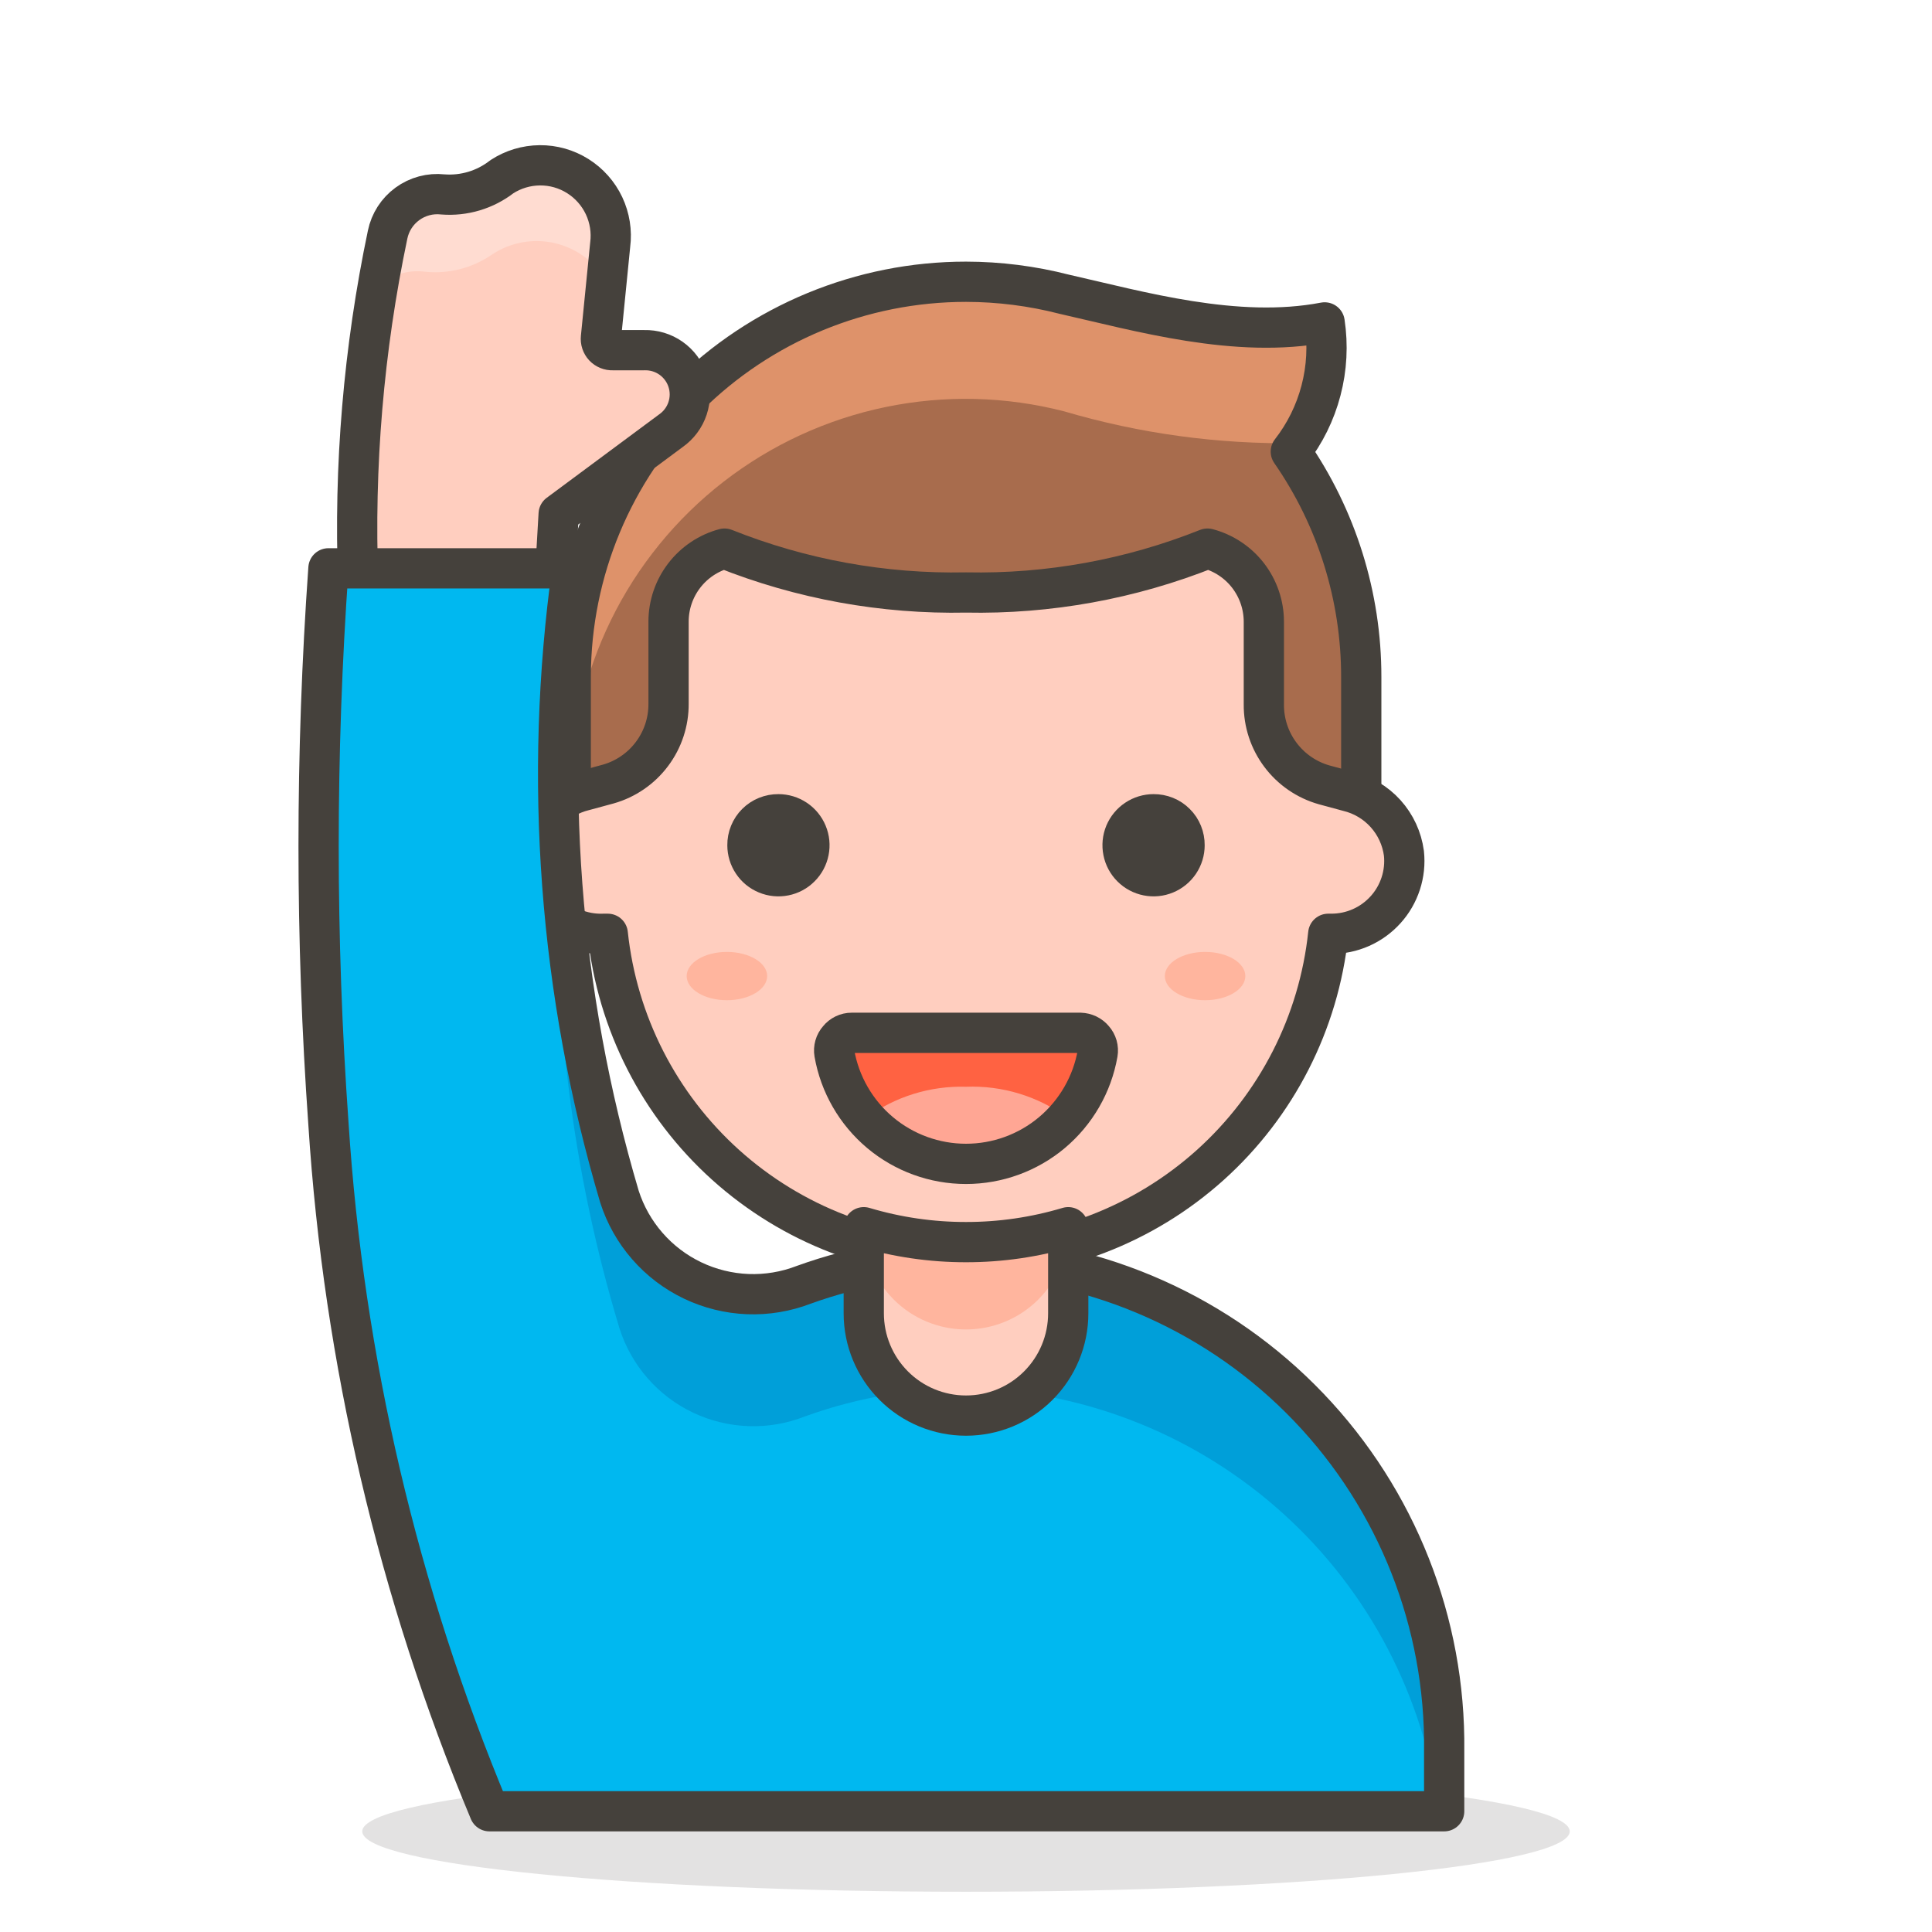
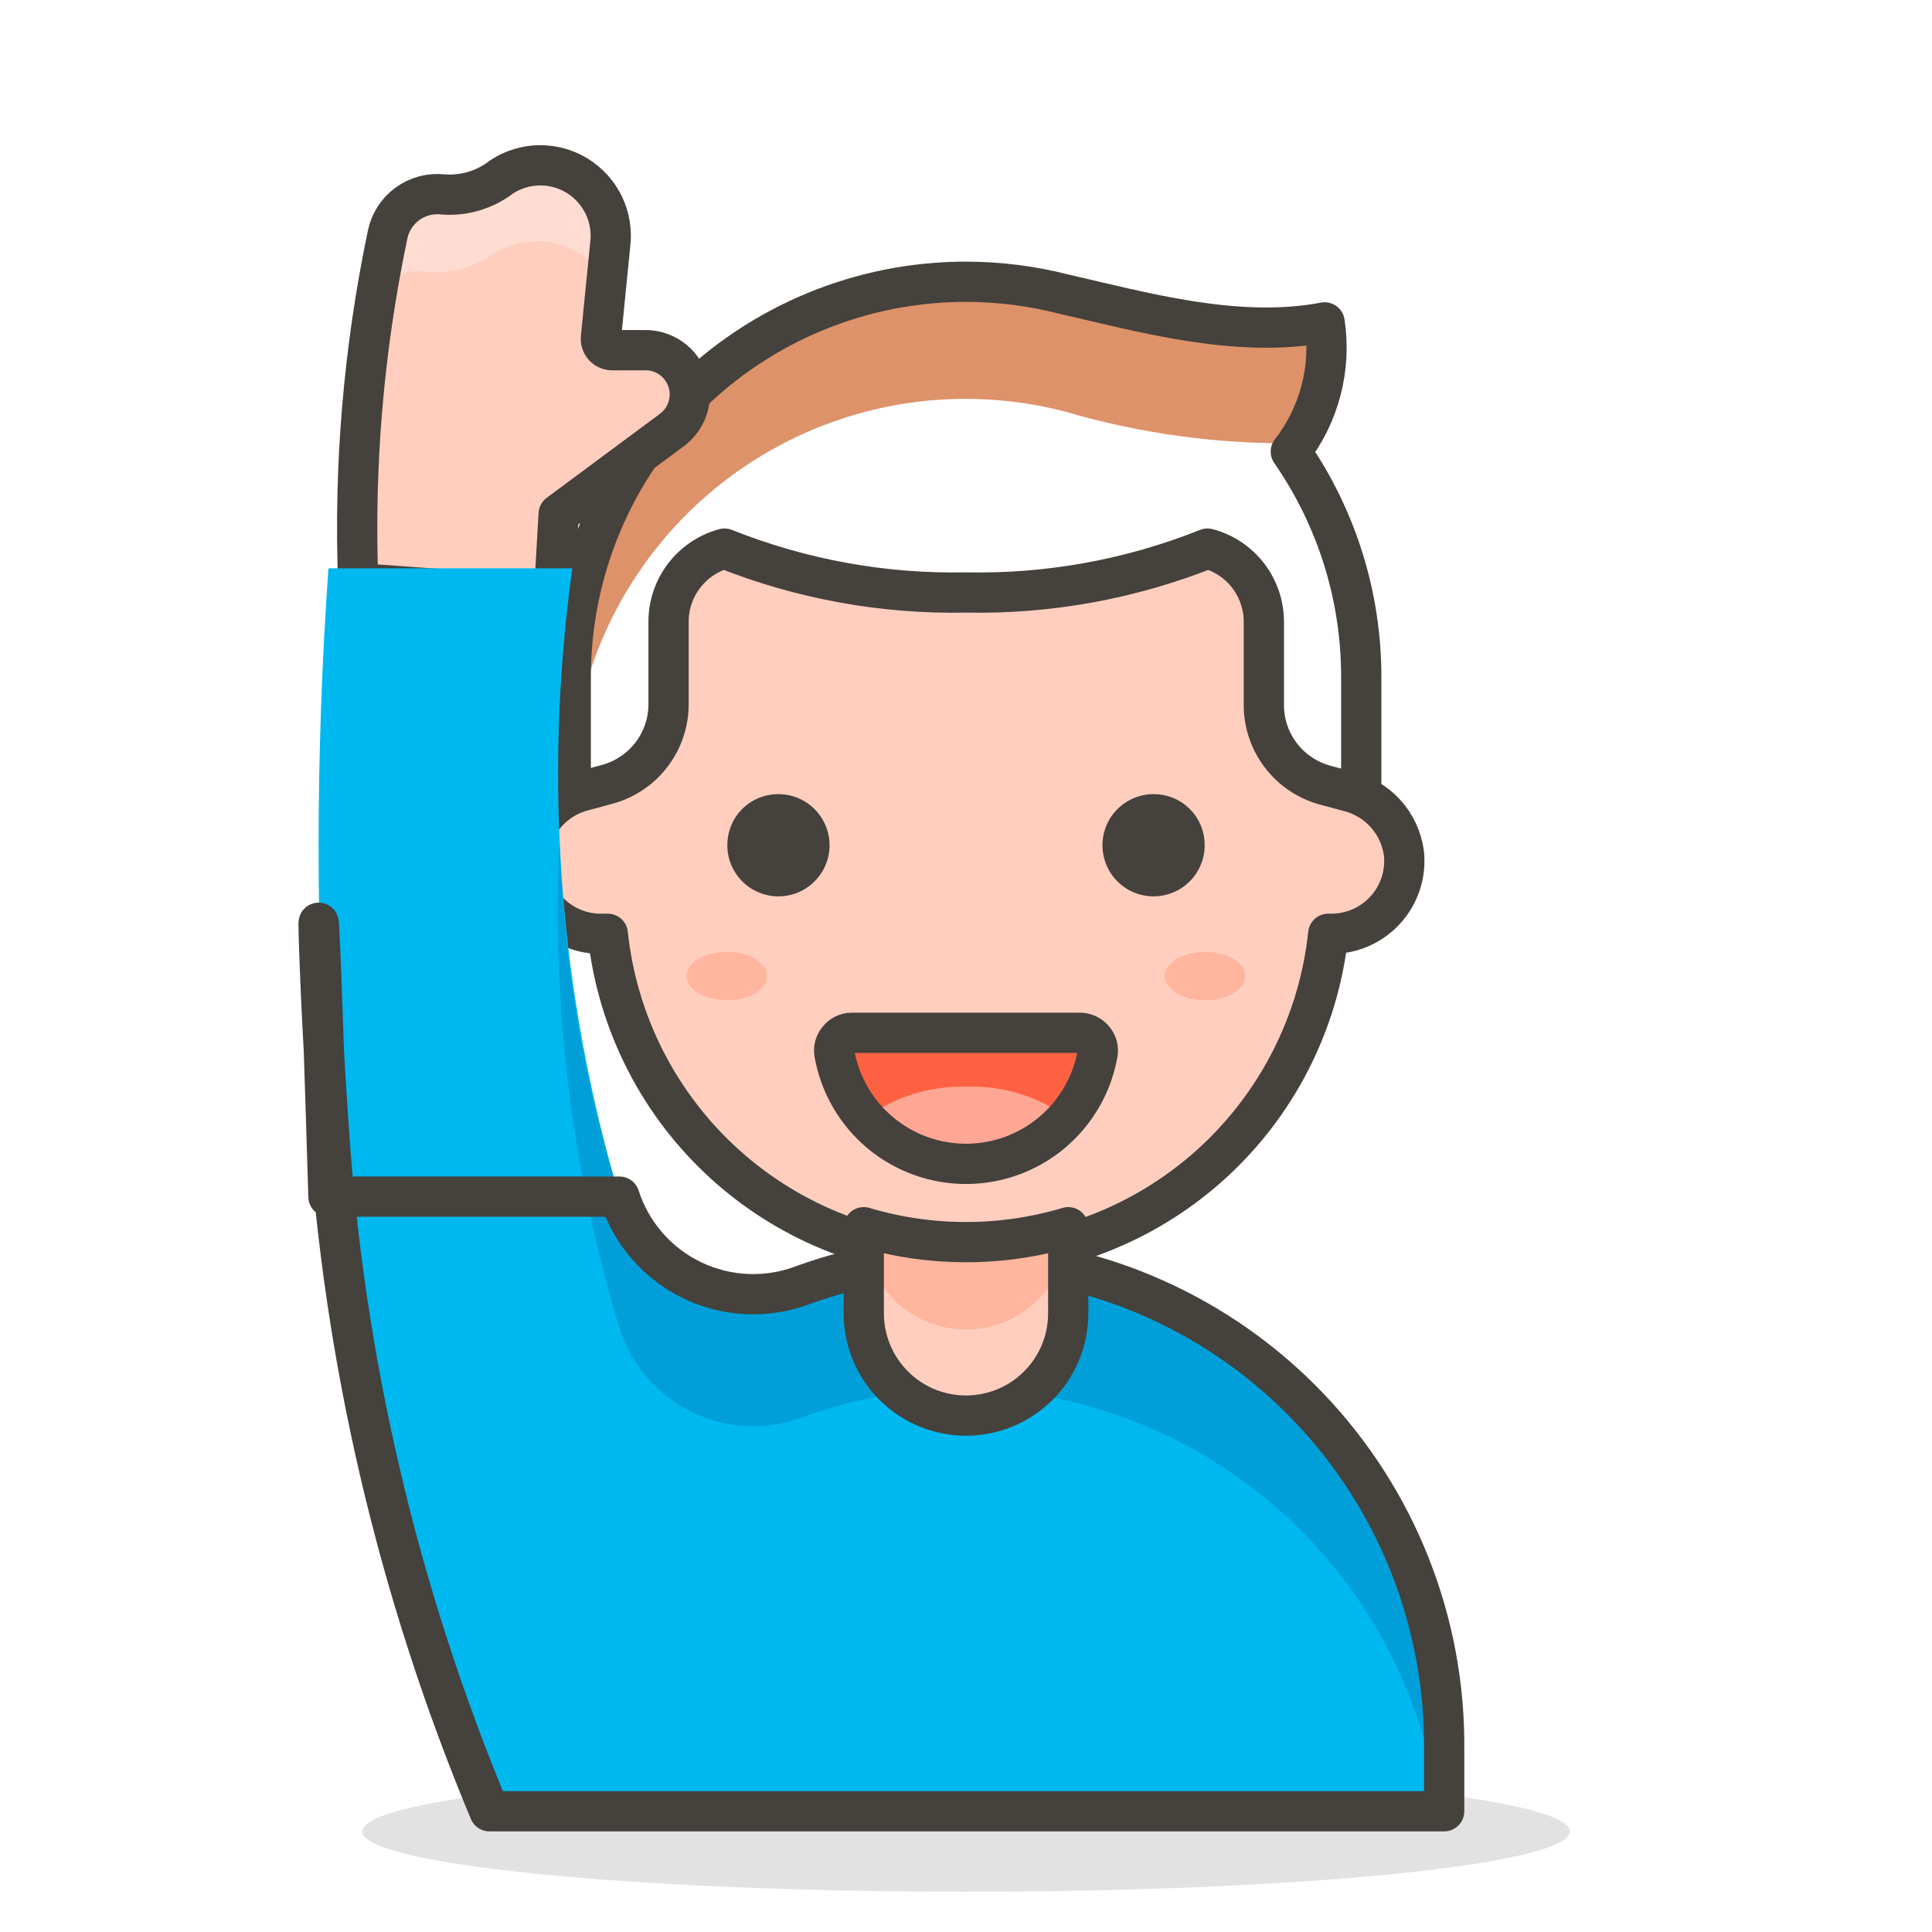
<svg xmlns="http://www.w3.org/2000/svg" width="48" height="48" viewBox="0 0 48 48" fill="none">
-   <path d="M24 7C24.823 7.001 25.643 7.105 26.44 7.31C28.3 7.73 30.72 8.43 32.91 8.01C32.995 8.574 32.965 9.15 32.82 9.701C32.676 10.253 32.421 10.77 32.07 11.22C33.211 12.864 33.822 14.819 33.82 16.82V21.96H14.18V16.79C14.188 14.191 15.226 11.701 17.067 9.866C18.907 8.03 21.401 7 24 7Z" fill="#A86C4D" />
  <path d="M24 7C24.823 7.001 25.643 7.105 26.44 7.31C28.3 7.73 30.72 8.43 32.91 8.01C33.045 9.059 32.804 10.122 32.23 11.01C30.271 11.04 28.319 10.774 26.44 10.22C24.989 9.846 23.473 9.809 22.006 10.112C20.539 10.415 19.161 11.05 17.977 11.968C16.794 12.886 15.836 14.063 15.178 15.408C14.52 16.754 14.178 18.232 14.18 19.73V16.79C14.188 14.191 15.226 11.701 17.067 9.866C18.907 8.03 21.401 7 24 7Z" fill="#DE926A" />
  <path d="M24 7C24.823 7.001 25.643 7.105 26.44 7.31C28.3 7.73 30.72 8.43 32.91 8.01C32.995 8.574 32.965 9.15 32.82 9.701C32.676 10.253 32.421 10.77 32.07 11.22C33.211 12.864 33.822 14.819 33.82 16.82V21.96H14.18V16.79C14.188 14.191 15.226 11.701 17.067 9.866C18.907 8.03 21.401 7 24 7V7Z" stroke="#45413C" stroke-linecap="round" stroke-linejoin="round" />
  <path d="M13.13 21.18C13.179 20.813 13.338 20.469 13.586 20.194C13.834 19.919 14.16 19.726 14.52 19.64L15.11 19.48C15.545 19.357 15.927 19.095 16.198 18.733C16.469 18.372 16.614 17.932 16.61 17.48V15.44C16.611 15.027 16.748 14.627 16.999 14.3C17.25 13.973 17.602 13.737 18 13.63C19.907 14.391 21.947 14.762 24 14.72C26.053 14.762 28.093 14.391 30 13.63C30.4 13.736 30.754 13.97 31.007 14.297C31.26 14.625 31.398 15.026 31.4 15.44V17.5C31.396 17.952 31.541 18.392 31.812 18.753C32.083 19.115 32.465 19.377 32.9 19.5L33.49 19.66C33.85 19.746 34.176 19.939 34.424 20.214C34.672 20.489 34.831 20.833 34.88 21.2C34.907 21.453 34.88 21.709 34.801 21.951C34.722 22.193 34.593 22.416 34.422 22.604C34.251 22.793 34.042 22.944 33.81 23.046C33.577 23.149 33.325 23.201 33.07 23.2H33C32.766 25.41 31.722 27.456 30.07 28.943C28.417 30.43 26.273 31.253 24.05 31.253C21.827 31.253 19.683 30.43 18.03 28.943C16.378 27.456 15.334 25.41 15.1 23.2H14.99C14.729 23.209 14.47 23.161 14.229 23.061C13.989 22.96 13.773 22.809 13.596 22.617C13.419 22.425 13.286 22.197 13.206 21.949C13.126 21.701 13.1 21.439 13.13 21.18Z" fill="#FFCEBF" stroke="#45413C" stroke-linecap="round" stroke-linejoin="round" />
  <path d="M29.43 21C29.43 21.152 29.385 21.301 29.3 21.428C29.215 21.555 29.095 21.653 28.955 21.711C28.814 21.77 28.659 21.785 28.51 21.755C28.36 21.726 28.223 21.652 28.115 21.544C28.008 21.437 27.934 21.3 27.905 21.15C27.875 21.001 27.89 20.846 27.948 20.705C28.007 20.565 28.105 20.444 28.232 20.36C28.359 20.275 28.508 20.23 28.66 20.23C28.761 20.229 28.862 20.248 28.956 20.286C29.05 20.324 29.136 20.381 29.207 20.453C29.279 20.524 29.336 20.61 29.374 20.704C29.412 20.798 29.431 20.899 29.43 21Z" fill="#45413C" stroke="#45413C" stroke-linecap="round" stroke-linejoin="round" />
  <path d="M18.57 21C18.57 21.152 18.615 21.301 18.7 21.428C18.784 21.555 18.904 21.653 19.045 21.711C19.186 21.77 19.341 21.785 19.49 21.755C19.64 21.726 19.777 21.652 19.884 21.544C19.992 21.437 20.065 21.3 20.095 21.15C20.125 21.001 20.11 20.846 20.051 20.705C19.993 20.565 19.894 20.444 19.768 20.36C19.641 20.275 19.492 20.23 19.34 20.23C19.238 20.229 19.138 20.248 19.044 20.286C18.95 20.324 18.864 20.381 18.792 20.453C18.721 20.524 18.664 20.61 18.626 20.704C18.587 20.798 18.569 20.899 18.57 21Z" fill="#45413C" stroke="#45413C" stroke-linecap="round" stroke-linejoin="round" />
  <path d="M26.84 25.66C26.903 25.662 26.965 25.677 27.022 25.704C27.079 25.732 27.13 25.771 27.17 25.82C27.212 25.867 27.242 25.923 27.26 25.984C27.277 26.044 27.281 26.108 27.27 26.17C27.135 26.939 26.733 27.636 26.135 28.139C25.537 28.641 24.781 28.916 24 28.916C23.219 28.916 22.463 28.641 21.865 28.139C21.267 27.636 20.865 26.939 20.73 26.17C20.719 26.108 20.723 26.044 20.74 25.984C20.757 25.923 20.788 25.867 20.83 25.82C20.869 25.77 20.919 25.73 20.977 25.702C21.034 25.674 21.096 25.66 21.16 25.66H26.84Z" fill="#FF6242" />
  <path d="M24 27C24.903 26.965 25.791 27.236 26.52 27.77C26.205 28.121 25.82 28.402 25.389 28.594C24.958 28.786 24.492 28.885 24.02 28.885C23.548 28.885 23.082 28.786 22.651 28.594C22.221 28.402 21.835 28.121 21.52 27.77C22.238 27.245 23.111 26.974 24 27Z" fill="#FFA694" />
  <path d="M26.84 25.66C26.903 25.662 26.965 25.677 27.022 25.704C27.079 25.732 27.13 25.771 27.17 25.82C27.212 25.867 27.242 25.923 27.26 25.984C27.277 26.044 27.281 26.108 27.27 26.17C27.135 26.939 26.733 27.636 26.135 28.139C25.537 28.641 24.781 28.916 24 28.916C23.219 28.916 22.463 28.641 21.865 28.139C21.267 27.636 20.865 26.939 20.73 26.17C20.719 26.108 20.723 26.044 20.74 25.984C20.757 25.923 20.788 25.867 20.83 25.82C20.869 25.77 20.919 25.73 20.977 25.702C21.034 25.674 21.096 25.66 21.16 25.66H26.84Z" stroke="#45413C" stroke-linecap="round" stroke-linejoin="round" />
  <path d="M29.94 24.85C30.492 24.85 30.94 24.581 30.94 24.25C30.94 23.919 30.492 23.65 29.94 23.65C29.388 23.65 28.94 23.919 28.94 24.25C28.94 24.581 29.388 24.85 29.94 24.85Z" fill="#FFB59E" />
  <path d="M18.06 24.85C18.612 24.85 19.06 24.581 19.06 24.25C19.06 23.919 18.612 23.65 18.06 23.65C17.508 23.65 17.06 23.919 17.06 24.25C17.06 24.581 17.508 24.85 18.06 24.85Z" fill="#FFB59E" />
  <path d="M16.67 10.7C16.863 10.564 17.008 10.37 17.082 10.146C17.157 9.921 17.157 9.679 17.083 9.455C17.009 9.231 16.864 9.036 16.671 8.9C16.478 8.764 16.246 8.694 16.01 8.7H15.22C15.18 8.702 15.14 8.695 15.102 8.679C15.065 8.664 15.031 8.641 15.004 8.612C14.976 8.582 14.956 8.547 14.943 8.509C14.93 8.471 14.926 8.43 14.93 8.39L15.16 6.08C15.203 5.749 15.149 5.412 15.007 5.11C14.864 4.808 14.638 4.553 14.355 4.375C14.072 4.197 13.745 4.104 13.411 4.107C13.076 4.11 12.75 4.208 12.47 4.39C12.052 4.715 11.528 4.872 11 4.83C10.688 4.796 10.375 4.88 10.122 5.065C9.868 5.25 9.693 5.523 9.63 5.83C9.033 8.676 8.788 11.584 8.9 14.49L13.76 14.84L13.88 12.77L16.67 10.7Z" fill="#FFCEBF" />
  <path d="M10.55 6.75C11.143 6.813 11.74 6.661 12.23 6.32C12.458 6.169 12.715 6.067 12.985 6.019C13.255 5.972 13.531 5.98 13.797 6.044C14.064 6.108 14.314 6.225 14.533 6.39C14.752 6.554 14.934 6.762 15.07 7L15.16 6.11C15.203 5.778 15.149 5.442 15.007 5.14C14.864 4.838 14.638 4.583 14.355 4.405C14.072 4.227 13.744 4.134 13.41 4.137C13.076 4.139 12.75 4.238 12.47 4.42C12.048 4.734 11.524 4.88 11 4.83C10.688 4.796 10.375 4.88 10.121 5.065C9.868 5.25 9.693 5.522 9.63 5.83C9.55 6.26 9.49 6.68 9.42 7.1C9.572 6.964 9.752 6.863 9.947 6.802C10.142 6.742 10.348 6.724 10.55 6.75Z" fill="#FFDCD1" />
  <path d="M16.67 10.7C16.863 10.564 17.008 10.37 17.082 10.146C17.157 9.921 17.157 9.679 17.083 9.455C17.009 9.231 16.864 9.036 16.671 8.9C16.478 8.764 16.246 8.694 16.01 8.7H15.22C15.18 8.702 15.14 8.695 15.102 8.679C15.065 8.664 15.031 8.641 15.004 8.612C14.976 8.582 14.956 8.547 14.943 8.509C14.93 8.471 14.926 8.43 14.93 8.39L15.16 6.08C15.203 5.749 15.149 5.412 15.007 5.11C14.864 4.808 14.638 4.553 14.355 4.375C14.072 4.197 13.745 4.104 13.411 4.107C13.076 4.11 12.75 4.208 12.47 4.39C12.052 4.715 11.528 4.872 11 4.83C10.688 4.796 10.375 4.88 10.122 5.065C9.868 5.25 9.693 5.523 9.63 5.83C9.033 8.676 8.788 11.584 8.9 14.49L13.76 14.84L13.88 12.77L16.67 10.7Z" stroke="#45413C" stroke-linecap="round" stroke-linejoin="round" />
  <path opacity="0.15" d="M24 47C32.284 47 39 46.328 39 45.5C39 44.672 32.284 44 24 44C15.716 44 9 44.672 9 45.5C9 46.328 15.716 47 24 47Z" fill="#45413C" />
  <path d="M24.15 31.22C22.726 31.199 21.31 31.436 19.97 31.92C19.526 32.091 19.053 32.17 18.578 32.152C18.103 32.133 17.637 32.018 17.208 31.813C16.779 31.608 16.396 31.317 16.084 30.959C15.771 30.601 15.535 30.183 15.39 29.73C13.891 24.67 13.492 19.347 14.22 14.12H8.16C7.834 18.714 7.834 23.326 8.16 27.92C8.539 33.796 9.891 39.567 12.16 45H35.88V43.49C35.916 40.318 34.708 37.257 32.516 34.964C30.324 32.671 27.321 31.327 24.15 31.22Z" fill="#00B8F0" />
  <path d="M24.15 31.22C22.726 31.199 21.31 31.436 19.97 31.92C19.527 32.091 19.053 32.17 18.578 32.151C18.103 32.133 17.637 32.018 17.208 31.813C16.779 31.608 16.396 31.317 16.084 30.959C15.771 30.601 15.535 30.183 15.39 29.73C14.506 26.879 14.005 23.923 13.9 20.94C13.705 25.015 14.209 29.094 15.39 33C15.535 33.456 15.772 33.878 16.087 34.239C16.401 34.599 16.787 34.892 17.219 35.097C17.651 35.302 18.122 35.416 18.6 35.432C19.078 35.449 19.555 35.366 20 35.19C21.34 34.706 22.756 34.469 24.18 34.49C27.042 34.585 29.777 35.694 31.896 37.619C34.016 39.544 35.382 42.16 35.75 45H35.88V43.49C35.916 40.318 34.708 37.257 32.516 34.964C30.324 32.671 27.321 31.327 24.15 31.22Z" fill="#009FD9" />
-   <path d="M24.15 31.22C22.726 31.199 21.31 31.436 19.97 31.92C19.526 32.091 19.053 32.17 18.578 32.152C18.103 32.133 17.637 32.018 17.208 31.813C16.779 31.608 16.396 31.317 16.084 30.959C15.771 30.601 15.535 30.183 15.39 29.73C13.891 24.67 13.492 19.347 14.22 14.12H8.16C7.834 18.714 7.834 23.326 8.16 27.92C8.539 33.796 9.891 39.567 12.16 45H35.88V43.49C35.916 40.318 34.708 37.257 32.516 34.964C30.324 32.671 27.321 31.327 24.15 31.22V31.22Z" stroke="#45413C" stroke-linecap="round" stroke-linejoin="round" />
+   <path d="M24.15 31.22C22.726 31.199 21.31 31.436 19.97 31.92C19.526 32.091 19.053 32.17 18.578 32.152C18.103 32.133 17.637 32.018 17.208 31.813C16.779 31.608 16.396 31.317 16.084 30.959C15.771 30.601 15.535 30.183 15.39 29.73H8.16C7.834 18.714 7.834 23.326 8.16 27.92C8.539 33.796 9.891 39.567 12.16 45H35.88V43.49C35.916 40.318 34.708 37.257 32.516 34.964C30.324 32.671 27.321 31.327 24.15 31.22V31.22Z" stroke="#45413C" stroke-linecap="round" stroke-linejoin="round" />
  <path d="M24 30.86C23.14 30.861 22.284 30.736 21.46 30.49V32.63C21.46 33.304 21.728 33.95 22.204 34.426C22.68 34.903 23.326 35.17 24 35.17C24.674 35.17 25.32 34.903 25.796 34.426C26.272 33.95 26.54 33.304 26.54 32.63V30.49C25.716 30.736 24.86 30.861 24 30.86Z" fill="#FFCEBF" />
  <path d="M24 30.86C23.14 30.861 22.284 30.736 21.46 30.49C21.46 31.164 21.728 31.81 22.204 32.286C22.68 32.763 23.326 33.03 24 33.03C24.674 33.03 25.32 32.763 25.796 32.286C26.272 31.81 26.54 31.164 26.54 30.49C25.716 30.736 24.86 30.861 24 30.86Z" fill="#FFB59E" />
  <path d="M24 30.86C23.14 30.861 22.284 30.736 21.46 30.49V32.63C21.46 33.304 21.728 33.95 22.204 34.426C22.68 34.903 23.326 35.17 24 35.17C24.674 35.17 25.32 34.903 25.796 34.426C26.272 33.95 26.54 33.304 26.54 32.63V30.49C25.716 30.736 24.86 30.861 24 30.86V30.86Z" stroke="#45413C" stroke-linecap="round" stroke-linejoin="round" />
</svg>